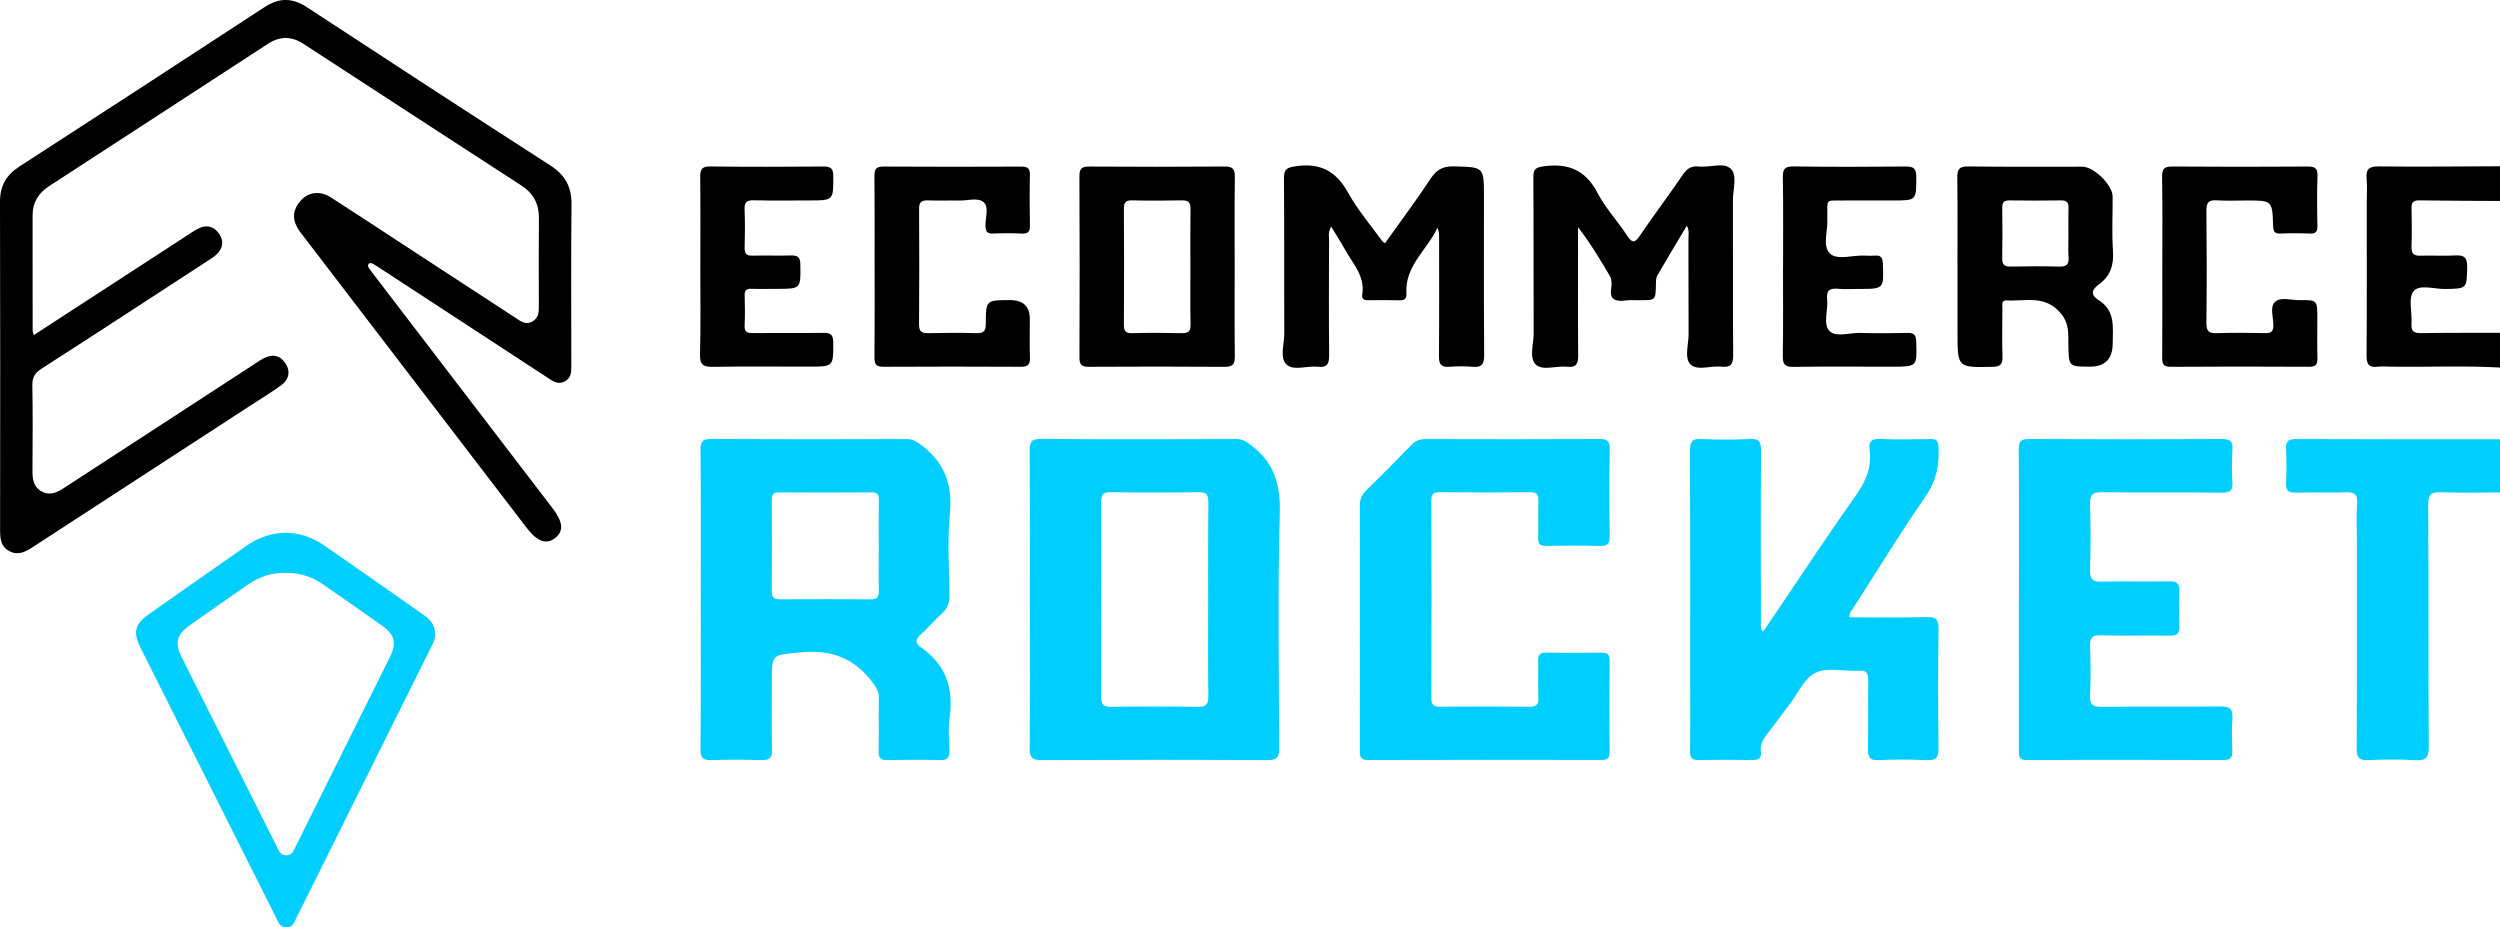
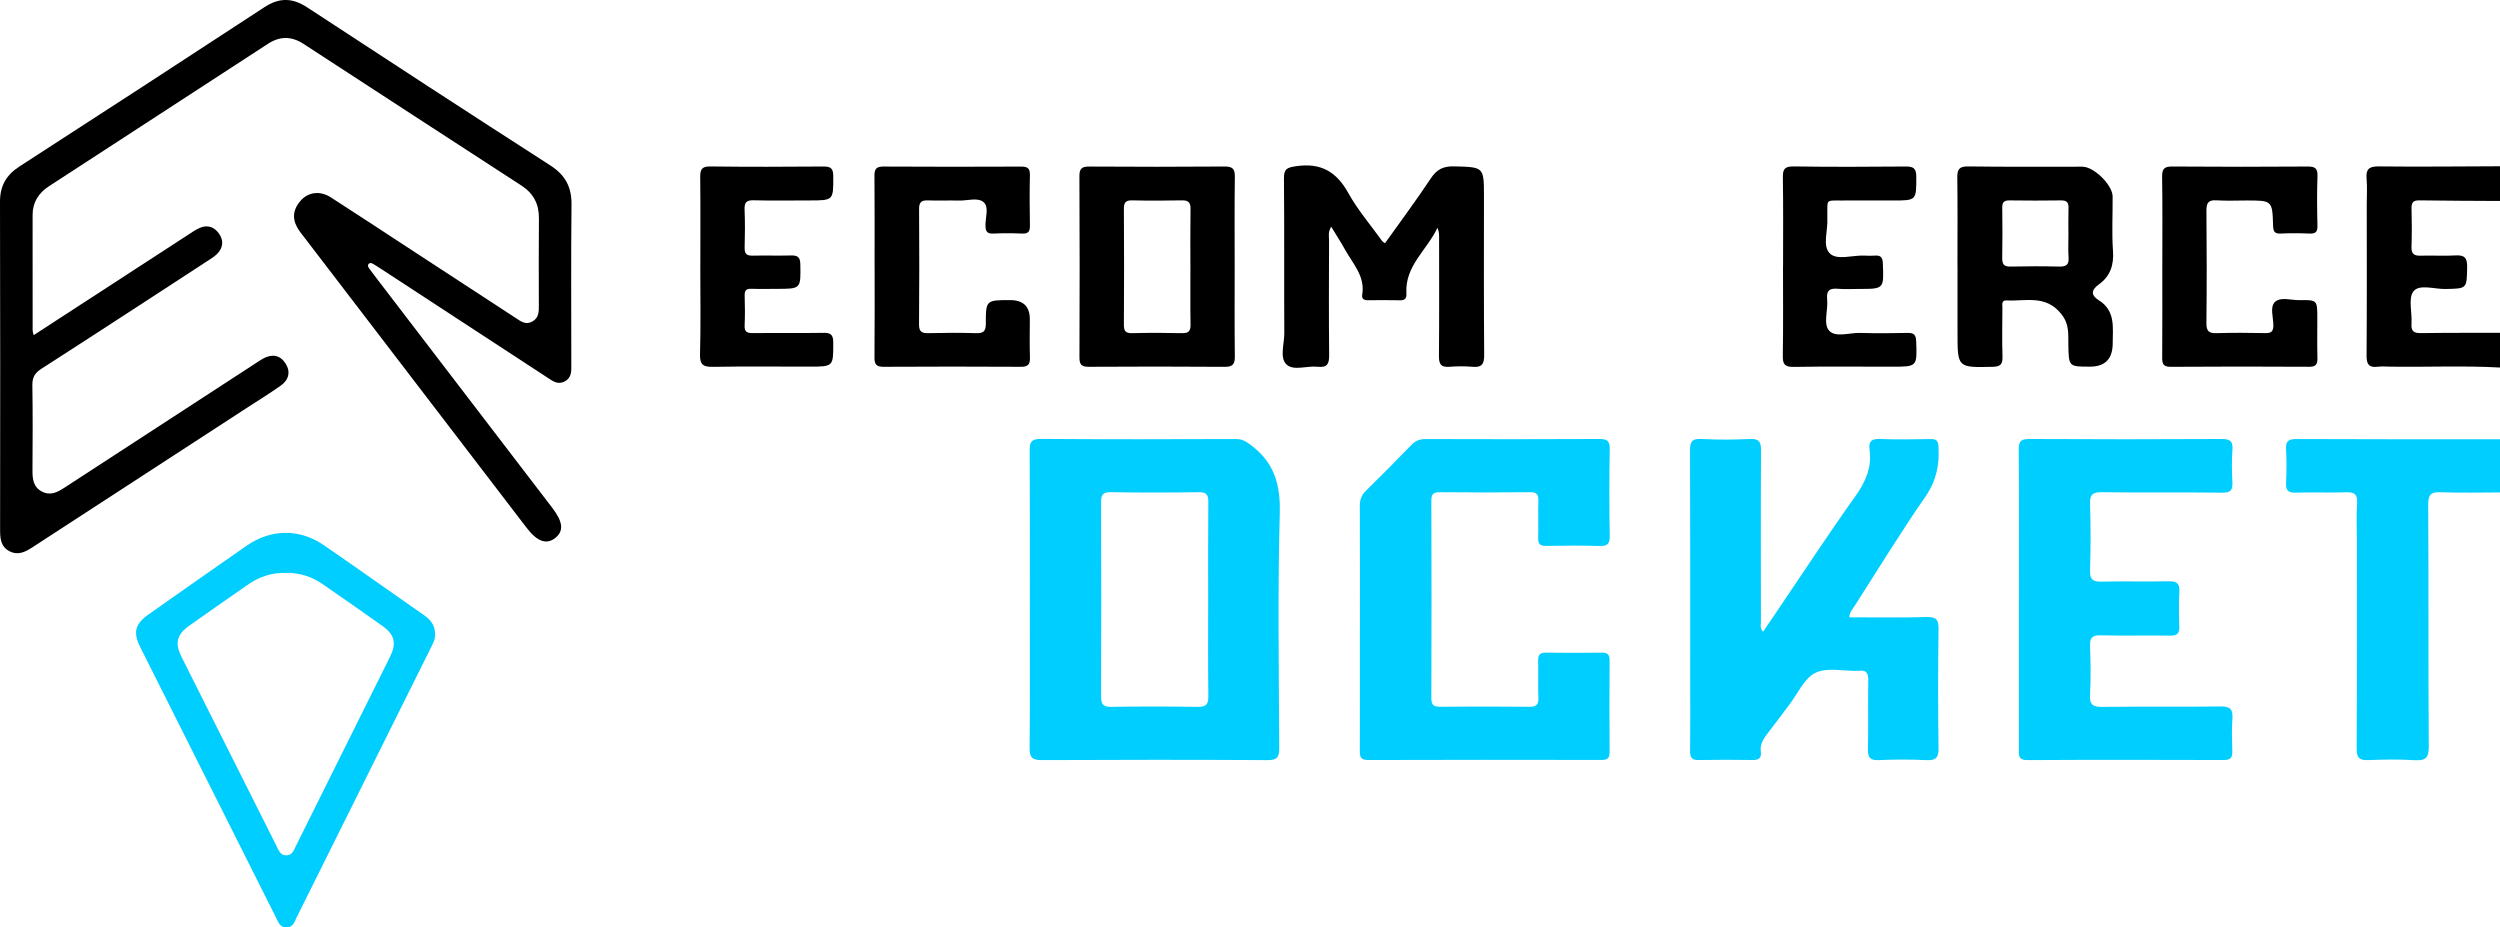
<svg xmlns="http://www.w3.org/2000/svg" width="124" height="46" viewBox="0 0 124 46" fill="none">
  <g clip-path="url(#clip0_769_72)">
    <path d="M124 24.426C123.025 24.426 122.049 24.454 121.076 24.415C120.585 24.395 120.435 24.51 120.439 25.034C120.464 29.029 120.439 33.027 120.467 37.023C120.471 37.592 120.308 37.738 119.766 37.705C119.005 37.657 118.237 37.67 117.473 37.701C117.031 37.719 116.889 37.595 116.891 37.132C116.91 33.671 116.901 30.21 116.901 26.75C116.901 26.157 116.867 25.562 116.912 24.973C116.948 24.494 116.759 24.402 116.331 24.418C115.51 24.449 114.687 24.407 113.866 24.436C113.478 24.449 113.372 24.311 113.389 23.945C113.415 23.392 113.42 22.835 113.388 22.282C113.364 21.872 113.516 21.774 113.907 21.776C117.271 21.791 120.635 21.787 124 21.788V24.426Z" fill="#00CEFF" />
    <path d="M124 18.23C122.187 18.129 120.373 18.214 118.56 18.186C118.35 18.183 118.138 18.164 117.93 18.19C117.495 18.244 117.38 18.064 117.382 17.641C117.401 15.137 117.391 12.633 117.391 10.129C117.391 9.708 117.42 9.286 117.383 8.868C117.342 8.398 117.495 8.249 117.982 8.254C119.987 8.276 121.993 8.254 124 8.247V9.968C122.665 9.96 121.329 9.959 119.994 9.938C119.683 9.933 119.605 10.059 119.612 10.343C119.627 10.972 119.634 11.603 119.61 12.233C119.596 12.594 119.737 12.694 120.076 12.682C120.647 12.662 121.223 12.704 121.792 12.669C122.245 12.641 122.38 12.796 122.371 13.247C122.35 14.327 122.371 14.313 121.289 14.334C120.744 14.344 119.999 14.081 119.708 14.45C119.436 14.796 119.651 15.511 119.61 16.061C119.58 16.464 119.76 16.528 120.108 16.522C121.405 16.503 122.704 16.51 124.001 16.508V18.229L124 18.23Z" fill="black" />
    <path d="M1.67 16.624C4.275 14.931 6.822 13.275 9.368 11.621C9.544 11.507 9.72 11.384 9.91 11.302C10.299 11.135 10.632 11.258 10.865 11.591C11.104 11.931 11.067 12.286 10.778 12.584C10.635 12.732 10.449 12.841 10.273 12.956C7.536 14.739 4.801 16.526 2.053 18.291C1.72 18.505 1.599 18.726 1.605 19.116C1.628 20.511 1.62 21.907 1.611 23.304C1.607 23.745 1.642 24.156 2.086 24.385C2.503 24.6 2.853 24.413 3.203 24.184C6.34 22.139 9.48 20.099 12.618 18.059C12.763 17.965 12.903 17.865 13.055 17.783C13.488 17.548 13.888 17.603 14.158 18.021C14.427 18.436 14.327 18.842 13.926 19.126C13.412 19.491 12.874 19.821 12.345 20.165C8.774 22.486 5.2 24.805 1.631 27.131C1.263 27.371 0.9 27.568 0.464 27.337C0.02 27.102 0.005 26.685 0.005 26.247C0.01 20.835 0.016 15.423 1.2661e-05 10.013C-0.002 9.22 0.308 8.682 0.962 8.259C5.021 5.635 9.074 3.003 13.118 0.355C13.851 -0.125 14.5 -0.116 15.232 0.363C19.242 2.992 23.26 5.609 27.292 8.202C28.03 8.677 28.356 9.266 28.347 10.142C28.318 12.78 28.337 15.419 28.337 18.058C28.337 18.383 28.371 18.72 28.019 18.913C27.664 19.108 27.402 18.892 27.13 18.714C24.395 16.927 21.661 15.14 18.926 13.354C18.782 13.26 18.639 13.164 18.49 13.08C18.427 13.045 18.342 13.021 18.282 13.095C18.226 13.165 18.258 13.239 18.303 13.302C18.391 13.427 18.483 13.549 18.576 13.671C21.515 17.51 24.454 21.349 27.393 25.189C27.93 25.892 27.972 26.341 27.537 26.686C27.108 27.026 26.645 26.864 26.127 26.187C22.455 21.392 18.784 16.597 15.113 11.8C14.986 11.633 14.848 11.47 14.746 11.288C14.466 10.789 14.56 10.327 14.94 9.923C15.321 9.518 15.89 9.457 16.407 9.788C17.662 10.592 18.904 11.415 20.151 12.229C21.958 13.409 23.765 14.589 25.573 15.768C25.829 15.935 26.076 16.138 26.412 15.943C26.732 15.757 26.728 15.453 26.727 15.14C26.724 13.706 26.715 12.272 26.731 10.839C26.739 10.124 26.463 9.593 25.864 9.204C22.258 6.866 18.655 4.522 15.054 2.176C14.46 1.79 13.884 1.786 13.289 2.174C9.671 4.531 6.052 6.883 2.432 9.235C1.914 9.572 1.618 10.035 1.617 10.66C1.613 12.572 1.617 14.485 1.619 16.396C1.619 16.447 1.642 16.499 1.672 16.621L1.67 16.624Z" fill="black" />
    <path d="M51.08 29.702C51.08 27.256 51.088 24.808 51.072 22.361C51.069 21.939 51.142 21.767 51.626 21.77C54.856 21.794 58.086 21.788 61.315 21.776C61.632 21.776 61.827 21.914 62.065 22.092C63.198 22.945 63.515 24.028 63.477 25.449C63.372 29.326 63.433 33.209 63.45 37.089C63.453 37.55 63.353 37.706 62.86 37.702C59.134 37.681 55.407 37.683 51.681 37.701C51.213 37.703 51.064 37.585 51.069 37.099C51.093 34.633 51.08 32.167 51.08 29.701V29.702ZM59.926 29.723C59.926 28.117 59.917 26.512 59.933 24.905C59.936 24.542 59.847 24.408 59.457 24.413C58.005 24.435 56.552 24.439 55.1 24.412C54.668 24.404 54.61 24.575 54.613 24.946C54.625 28.139 54.625 31.332 54.613 34.524C54.611 34.905 54.692 35.066 55.112 35.06C56.545 35.037 57.979 35.039 59.411 35.06C59.809 35.066 59.938 34.944 59.934 34.541C59.914 32.936 59.926 31.33 59.926 29.724V29.723Z" fill="#00CEFF" />
-     <path d="M34.757 29.706C34.757 27.241 34.768 24.776 34.746 22.311C34.743 21.882 34.855 21.77 35.285 21.773C38.513 21.791 41.742 21.787 44.969 21.777C45.259 21.777 45.448 21.891 45.674 22.059C46.831 22.917 47.255 24.012 47.115 25.463C46.985 26.807 47.076 28.174 47.095 29.53C47.101 29.905 46.995 30.18 46.716 30.432C46.348 30.763 46.032 31.153 45.66 31.481C45.38 31.728 45.401 31.916 45.681 32.109C46.928 32.968 47.31 34.16 47.099 35.621C47.023 36.146 47.072 36.69 47.092 37.225C47.103 37.561 47.003 37.707 46.64 37.699C45.762 37.678 44.883 37.682 44.005 37.699C43.682 37.705 43.573 37.598 43.58 37.272C43.598 36.393 43.576 35.514 43.591 34.636C43.597 34.33 43.483 34.123 43.301 33.877C42.393 32.651 41.24 32.204 39.705 32.359C38.295 32.501 38.284 32.389 38.284 33.82C38.284 34.947 38.265 36.076 38.293 37.202C38.303 37.631 38.127 37.709 37.753 37.7C36.932 37.679 36.11 37.671 35.289 37.702C34.862 37.718 34.741 37.593 34.745 37.159C34.767 34.676 34.756 32.191 34.756 29.707L34.757 29.706ZM43.587 27.065C43.587 26.321 43.578 25.575 43.591 24.831C43.596 24.556 43.544 24.417 43.22 24.421C41.693 24.436 40.166 24.432 38.639 24.422C38.361 24.419 38.279 24.521 38.281 24.788C38.289 26.295 38.293 27.805 38.279 29.312C38.276 29.645 38.397 29.731 38.711 29.728C40.2 29.715 41.688 29.714 43.177 29.728C43.508 29.731 43.6 29.614 43.592 29.296C43.573 28.552 43.587 27.807 43.587 27.063V27.065Z" fill="#00CEFF" />
    <path d="M87.448 31.332C87.691 30.976 87.921 30.636 88.151 30.298C89.437 28.4 90.693 26.482 92.024 24.616C92.538 23.895 92.854 23.177 92.73 22.294C92.675 21.901 92.82 21.759 93.23 21.774C94.07 21.805 94.912 21.794 95.752 21.777C96.051 21.771 96.133 21.866 96.15 22.165C96.201 23.063 96.043 23.851 95.503 24.63C94.275 26.403 93.149 28.246 91.983 30.064C91.885 30.219 91.737 30.353 91.726 30.618C93.009 30.618 94.281 30.641 95.552 30.606C96.028 30.594 96.159 30.721 96.152 31.202C96.123 33.17 96.124 35.141 96.152 37.109C96.159 37.597 96.005 37.725 95.537 37.702C94.755 37.664 93.97 37.666 93.187 37.702C92.741 37.722 92.64 37.558 92.65 37.143C92.676 36.016 92.647 34.888 92.666 33.76C92.672 33.397 92.576 33.212 92.188 33.275C92.169 33.278 92.15 33.275 92.13 33.275C91.425 33.288 90.62 33.093 90.043 33.373C89.49 33.641 89.173 34.399 88.756 34.945C88.397 35.416 88.051 35.897 87.685 36.362C87.466 36.641 87.284 36.918 87.337 37.294C87.379 37.587 87.245 37.7 86.946 37.696C86.048 37.684 85.149 37.68 84.251 37.697C83.922 37.704 83.825 37.584 83.829 37.265C83.844 36.099 83.834 34.932 83.834 33.767C83.834 29.963 83.84 26.158 83.825 22.355C83.824 21.927 83.904 21.747 84.381 21.773C85.181 21.815 85.987 21.814 86.787 21.773C87.26 21.748 87.35 21.926 87.347 22.356C87.33 25.185 87.338 28.014 87.342 30.843C87.342 30.987 87.285 31.146 87.446 31.333L87.448 31.332Z" fill="#00CEFF" />
    <path d="M67.453 31.12C67.453 29.111 67.459 27.104 67.447 25.096C67.445 24.785 67.53 24.555 67.753 24.337C68.517 23.588 69.273 22.829 70.016 22.058C70.221 21.845 70.436 21.777 70.723 21.777C73.59 21.785 76.457 21.79 79.324 21.774C79.713 21.772 79.85 21.861 79.843 22.276C79.818 23.709 79.818 25.144 79.843 26.577C79.85 26.99 79.716 27.093 79.324 27.08C78.446 27.052 77.565 27.062 76.687 27.076C76.39 27.081 76.284 26.985 76.293 26.683C76.312 26.072 76.285 25.459 76.304 24.847C76.313 24.538 76.237 24.41 75.896 24.414C74.405 24.43 72.914 24.429 71.423 24.414C71.109 24.41 70.994 24.488 70.995 24.826C71.006 28.096 71.006 31.365 70.995 34.635C70.995 34.969 71.113 35.057 71.427 35.054C72.898 35.043 74.37 35.042 75.842 35.056C76.182 35.059 76.32 34.967 76.305 34.606C76.278 33.995 76.309 33.382 76.293 32.77C76.285 32.471 76.393 32.366 76.691 32.371C77.608 32.384 78.525 32.384 79.442 32.371C79.74 32.366 79.84 32.469 79.837 32.768C79.826 34.278 79.826 35.789 79.837 37.3C79.84 37.605 79.729 37.694 79.438 37.693C75.577 37.687 71.715 37.684 67.854 37.697C67.446 37.698 67.447 37.492 67.447 37.197C67.454 35.171 67.451 33.144 67.451 31.117L67.453 31.12Z" fill="#00CEFF" />
    <path d="M100.14 29.762C100.14 27.277 100.152 24.791 100.129 22.306C100.126 21.868 100.252 21.772 100.672 21.774C103.844 21.792 107.017 21.792 110.19 21.774C110.619 21.772 110.76 21.883 110.729 22.315C110.691 22.847 110.697 23.385 110.728 23.919C110.751 24.314 110.634 24.44 110.224 24.436C108.237 24.415 106.248 24.442 104.261 24.414C103.778 24.407 103.65 24.541 103.666 25.015C103.703 26.103 103.702 27.195 103.666 28.284C103.651 28.754 103.817 28.859 104.251 28.849C105.358 28.823 106.467 28.855 107.575 28.833C107.97 28.825 108.12 28.94 108.097 29.348C108.066 29.92 108.072 30.495 108.094 31.068C108.108 31.414 107.992 31.534 107.639 31.528C106.492 31.509 105.345 31.543 104.199 31.511C103.753 31.498 103.651 31.648 103.667 32.063C103.698 32.864 103.708 33.67 103.665 34.47C103.639 34.972 103.826 35.067 104.284 35.061C106.233 35.037 108.183 35.068 110.132 35.04C110.619 35.033 110.762 35.181 110.728 35.653C110.689 36.185 110.705 36.724 110.723 37.257C110.734 37.57 110.64 37.698 110.305 37.697C107.056 37.687 103.807 37.682 100.558 37.701C100.099 37.703 100.136 37.459 100.136 37.159C100.139 34.693 100.137 32.227 100.137 29.761L100.14 29.762Z" fill="#00CEFF" />
    <path d="M21.579 31.457C21.599 31.675 21.494 31.88 21.391 32.086C19.163 36.563 16.935 41.041 14.706 45.518C14.599 45.733 14.54 45.995 14.211 45.999C13.884 46.002 13.809 45.747 13.701 45.532C11.454 41.063 9.21 36.594 6.968 32.123C6.584 31.36 6.69 30.953 7.386 30.463C8.995 29.331 10.604 28.198 12.22 27.075C13.447 26.224 14.854 26.209 16.079 27.052C17.731 28.19 19.367 29.352 21.012 30.499C21.342 30.729 21.588 31.001 21.579 31.456V31.457ZM14.196 28.414C13.492 28.398 12.867 28.598 12.302 28.993C11.332 29.67 10.358 30.344 9.394 31.029C8.76 31.478 8.659 31.897 9.014 32.604C10.579 35.725 12.147 38.843 13.715 41.961C13.817 42.165 13.899 42.408 14.172 42.424C14.486 42.443 14.572 42.174 14.679 41.956C16.236 38.832 17.793 35.708 19.344 32.58C19.678 31.906 19.574 31.477 18.969 31.047C17.989 30.35 17 29.664 16.012 28.979C15.463 28.597 14.853 28.406 14.196 28.414Z" fill="#00CEFF" />
    <path d="M66.028 11.246C65.86 11.51 65.921 11.723 65.921 11.922C65.915 13.814 65.907 15.708 65.926 17.6C65.93 18.025 65.847 18.248 65.363 18.191C64.836 18.129 64.16 18.41 63.812 18.079C63.46 17.746 63.703 17.065 63.701 16.539C63.687 13.978 63.708 11.416 63.684 8.855C63.679 8.369 63.843 8.308 64.291 8.243C65.506 8.065 66.284 8.507 66.874 9.571C67.344 10.418 67.988 11.166 68.556 11.958C68.577 11.988 68.616 12.005 68.695 12.065C69.456 10.995 70.243 9.944 70.966 8.851C71.266 8.399 71.588 8.237 72.128 8.252C73.603 8.292 73.604 8.266 73.604 9.76C73.604 12.379 73.594 14.998 73.615 17.617C73.618 18.073 73.485 18.235 73.032 18.193C72.653 18.159 72.267 18.163 71.887 18.193C71.48 18.224 71.369 18.068 71.372 17.671C71.389 15.683 71.38 13.695 71.379 11.707C71.379 11.578 71.365 11.449 71.295 11.3C70.791 12.392 69.679 13.179 69.758 14.547C69.772 14.778 69.702 14.901 69.441 14.894C68.906 14.882 68.371 14.886 67.836 14.891C67.642 14.893 67.535 14.808 67.566 14.62C67.72 13.705 67.105 13.086 66.715 12.383C66.511 12.017 66.283 11.665 66.03 11.247L66.028 11.246Z" fill="black" />
-     <path d="M83.663 11.201C83.157 12.051 82.667 12.858 82.197 13.677C82.128 13.798 82.138 13.972 82.134 14.121C82.115 14.889 82.118 14.889 81.378 14.889C81.244 14.889 81.11 14.895 80.977 14.887C80.656 14.868 80.274 15.013 80.03 14.821C79.786 14.631 79.972 14.245 79.926 13.951C79.915 13.877 79.91 13.795 79.874 13.732C79.385 12.9 78.89 12.07 78.27 11.268V11.805C78.27 13.735 78.261 15.665 78.278 17.594C78.281 18.011 78.212 18.247 77.723 18.19C77.196 18.129 76.513 18.409 76.173 18.079C75.834 17.749 76.071 17.065 76.069 16.538C76.057 13.958 76.073 11.379 76.054 8.799C76.05 8.369 76.184 8.299 76.596 8.245C77.804 8.087 78.652 8.446 79.238 9.571C79.63 10.325 80.239 10.965 80.705 11.686C80.98 12.112 81.11 12.022 81.355 11.663C82.042 10.653 82.779 9.677 83.467 8.667C83.675 8.362 83.893 8.217 84.263 8.259C84.807 8.321 85.511 8.025 85.86 8.384C86.18 8.714 85.95 9.405 85.953 9.937C85.962 12.497 85.946 15.058 85.966 17.618C85.97 18.077 85.829 18.236 85.383 18.186C84.857 18.126 84.174 18.413 83.84 18.064C83.537 17.748 83.756 17.08 83.754 16.568C83.745 14.982 83.753 13.396 83.747 11.81C83.747 11.63 83.8 11.439 83.666 11.198L83.663 11.201Z" fill="black" />
    <path d="M97.09 13.179C97.09 11.727 97.102 10.274 97.082 8.821C97.077 8.419 97.157 8.25 97.613 8.255C99.504 8.282 101.396 8.264 103.288 8.268C103.858 8.268 104.78 9.173 104.786 9.743C104.794 10.641 104.74 11.543 104.804 12.436C104.856 13.152 104.669 13.705 104.09 14.117C103.719 14.381 103.708 14.65 104.092 14.887C104.937 15.41 104.792 16.239 104.79 17.03C104.789 17.801 104.413 18.186 103.662 18.186C102.597 18.186 102.611 18.186 102.59 17.08C102.579 16.57 102.648 16.095 102.251 15.588C101.474 14.597 100.469 14.955 99.525 14.9C99.258 14.884 99.32 15.127 99.319 15.283C99.313 16.086 99.299 16.889 99.323 17.692C99.335 18.06 99.228 18.185 98.846 18.194C97.091 18.233 97.093 18.245 97.093 16.506C97.093 15.397 97.093 14.288 97.093 13.179H97.09ZM102.594 11.628C102.594 11.188 102.585 10.748 102.598 10.31C102.606 10.043 102.509 9.937 102.234 9.94C101.374 9.952 100.514 9.953 99.655 9.94C99.361 9.936 99.308 10.075 99.312 10.326C99.321 11.147 99.327 11.969 99.31 12.791C99.303 13.108 99.398 13.23 99.729 13.222C100.531 13.204 101.334 13.202 102.135 13.222C102.474 13.23 102.626 13.138 102.601 12.774C102.575 12.394 102.595 12.011 102.594 11.628Z" fill="black" />
    <path d="M61.24 13.245C61.24 14.715 61.23 16.186 61.247 17.656C61.252 18.031 61.176 18.199 60.751 18.195C58.499 18.177 56.246 18.18 53.994 18.193C53.64 18.195 53.539 18.075 53.541 17.731C53.553 14.733 53.554 11.736 53.539 8.737C53.537 8.347 53.673 8.259 54.035 8.261C56.268 8.275 58.502 8.277 60.735 8.259C61.139 8.255 61.254 8.379 61.248 8.777C61.228 10.267 61.24 11.757 61.24 13.245ZM59.044 13.235C59.044 12.279 59.034 11.323 59.05 10.368C59.056 10.045 58.948 9.931 58.623 9.938C57.802 9.955 56.98 9.957 56.159 9.938C55.827 9.93 55.742 10.05 55.745 10.367C55.757 12.277 55.757 14.189 55.745 16.1C55.742 16.418 55.826 16.533 56.159 16.525C56.98 16.503 57.802 16.506 58.623 16.525C58.945 16.532 59.057 16.43 59.051 16.103C59.034 15.149 59.045 14.193 59.045 13.237L59.044 13.235Z" fill="black" />
    <path d="M107.251 13.181C107.251 11.709 107.264 10.238 107.241 8.768C107.235 8.363 107.357 8.255 107.756 8.259C109.99 8.277 112.224 8.275 114.458 8.26C114.821 8.257 114.961 8.345 114.947 8.735C114.919 9.555 114.926 10.377 114.945 11.199C114.952 11.505 114.849 11.598 114.552 11.585C114.076 11.564 113.597 11.562 113.121 11.585C112.8 11.601 112.753 11.457 112.745 11.18C112.707 9.944 112.698 9.944 111.432 9.944C110.936 9.944 110.438 9.969 109.943 9.936C109.526 9.908 109.435 10.072 109.439 10.46C109.457 12.313 109.458 14.166 109.438 16.019C109.433 16.429 109.562 16.539 109.956 16.525C110.757 16.498 111.559 16.507 112.361 16.522C112.655 16.528 112.76 16.437 112.759 16.132C112.757 15.737 112.577 15.222 112.838 14.976C113.118 14.711 113.637 14.894 114.052 14.887C114.939 14.874 114.939 14.883 114.939 15.798C114.939 16.448 114.928 17.098 114.944 17.747C114.952 18.048 114.89 18.194 114.542 18.192C112.251 18.179 109.959 18.177 107.667 18.194C107.276 18.197 107.243 18.022 107.245 17.709C107.256 16.2 107.25 14.691 107.25 13.182L107.251 13.181Z" fill="black" />
    <path d="M43.379 13.198C43.379 11.708 43.387 10.218 43.373 8.728C43.37 8.391 43.455 8.259 43.819 8.261C46.091 8.275 48.364 8.273 50.636 8.263C50.937 8.262 51.09 8.323 51.084 8.669C51.064 9.509 51.068 10.351 51.084 11.191C51.089 11.485 51 11.599 50.694 11.585C50.218 11.563 49.739 11.563 49.263 11.585C48.948 11.6 48.883 11.467 48.879 11.181C48.875 10.787 49.064 10.271 48.79 10.03C48.503 9.778 47.986 9.959 47.571 9.948C47.055 9.935 46.538 9.959 46.024 9.94C45.709 9.929 45.584 10.027 45.587 10.359C45.598 12.27 45.602 14.18 45.584 16.09C45.581 16.465 45.73 16.532 46.06 16.524C46.843 16.505 47.626 16.501 48.409 16.525C48.775 16.537 48.897 16.437 48.897 16.053C48.895 14.885 48.913 14.885 50.103 14.885C50.754 14.885 51.079 15.201 51.079 15.833C51.079 16.463 51.063 17.095 51.085 17.724C51.096 18.063 51.001 18.196 50.638 18.193C48.366 18.179 46.093 18.181 43.821 18.193C43.463 18.196 43.371 18.067 43.374 17.726C43.389 16.217 43.381 14.708 43.381 13.199L43.379 13.198Z" fill="black" />
    <path d="M88.44 13.228C88.44 11.755 88.454 10.283 88.43 8.812C88.424 8.401 88.507 8.25 88.959 8.255C90.812 8.282 92.666 8.276 94.519 8.259C94.907 8.255 95.048 8.352 95.048 8.764C95.048 9.944 95.067 9.944 93.879 9.944C93.039 9.944 92.197 9.939 91.357 9.945C90.535 9.951 90.645 9.866 90.635 10.694C90.635 10.732 90.632 10.771 90.635 10.809C90.68 11.412 90.374 12.188 90.76 12.57C91.119 12.926 91.888 12.649 92.476 12.678C92.647 12.686 92.821 12.692 92.992 12.678C93.287 12.653 93.378 12.771 93.389 13.069C93.441 14.331 93.451 14.331 92.211 14.331C91.867 14.331 91.521 14.356 91.18 14.324C90.771 14.286 90.577 14.389 90.627 14.847C90.684 15.375 90.417 16.056 90.725 16.4C91.045 16.756 91.735 16.497 92.262 16.513C93.045 16.536 93.829 16.532 94.612 16.513C94.936 16.505 95.032 16.612 95.043 16.934C95.088 18.189 95.1 18.188 93.835 18.188C92.21 18.188 90.585 18.171 88.962 18.198C88.522 18.205 88.42 18.066 88.427 17.645C88.452 16.174 88.437 14.701 88.437 13.229L88.44 13.228Z" fill="black" />
    <path d="M34.737 13.213C34.737 11.74 34.747 10.268 34.731 8.796C34.727 8.426 34.79 8.25 35.223 8.256C37.096 8.279 38.969 8.275 40.842 8.259C41.215 8.255 41.329 8.362 41.33 8.743C41.333 9.942 41.35 9.942 40.129 9.942C39.212 9.942 38.293 9.959 37.377 9.934C37.017 9.925 36.918 10.047 36.931 10.393C36.957 11.024 36.952 11.655 36.934 12.286C36.925 12.588 37.035 12.687 37.33 12.68C37.96 12.665 38.592 12.688 39.222 12.671C39.548 12.662 39.691 12.738 39.697 13.11C39.717 14.327 39.734 14.327 38.526 14.327C38.106 14.327 37.685 14.339 37.264 14.324C37.014 14.315 36.928 14.406 36.935 14.655C36.949 15.152 36.957 15.65 36.933 16.146C36.918 16.467 37.059 16.523 37.338 16.521C38.503 16.509 39.67 16.529 40.835 16.509C41.198 16.503 41.328 16.594 41.329 16.982C41.332 18.185 41.35 18.185 40.129 18.185C38.542 18.185 36.956 18.167 35.37 18.195C34.882 18.205 34.708 18.096 34.721 17.571C34.761 16.119 34.735 14.665 34.735 13.213H34.737Z" fill="black" />
  </g>
  <defs>
    <clipPath id="clip0_769_72">
      <rect width="124" height="46" fill="white" />
    </clipPath>
  </defs>
</svg>